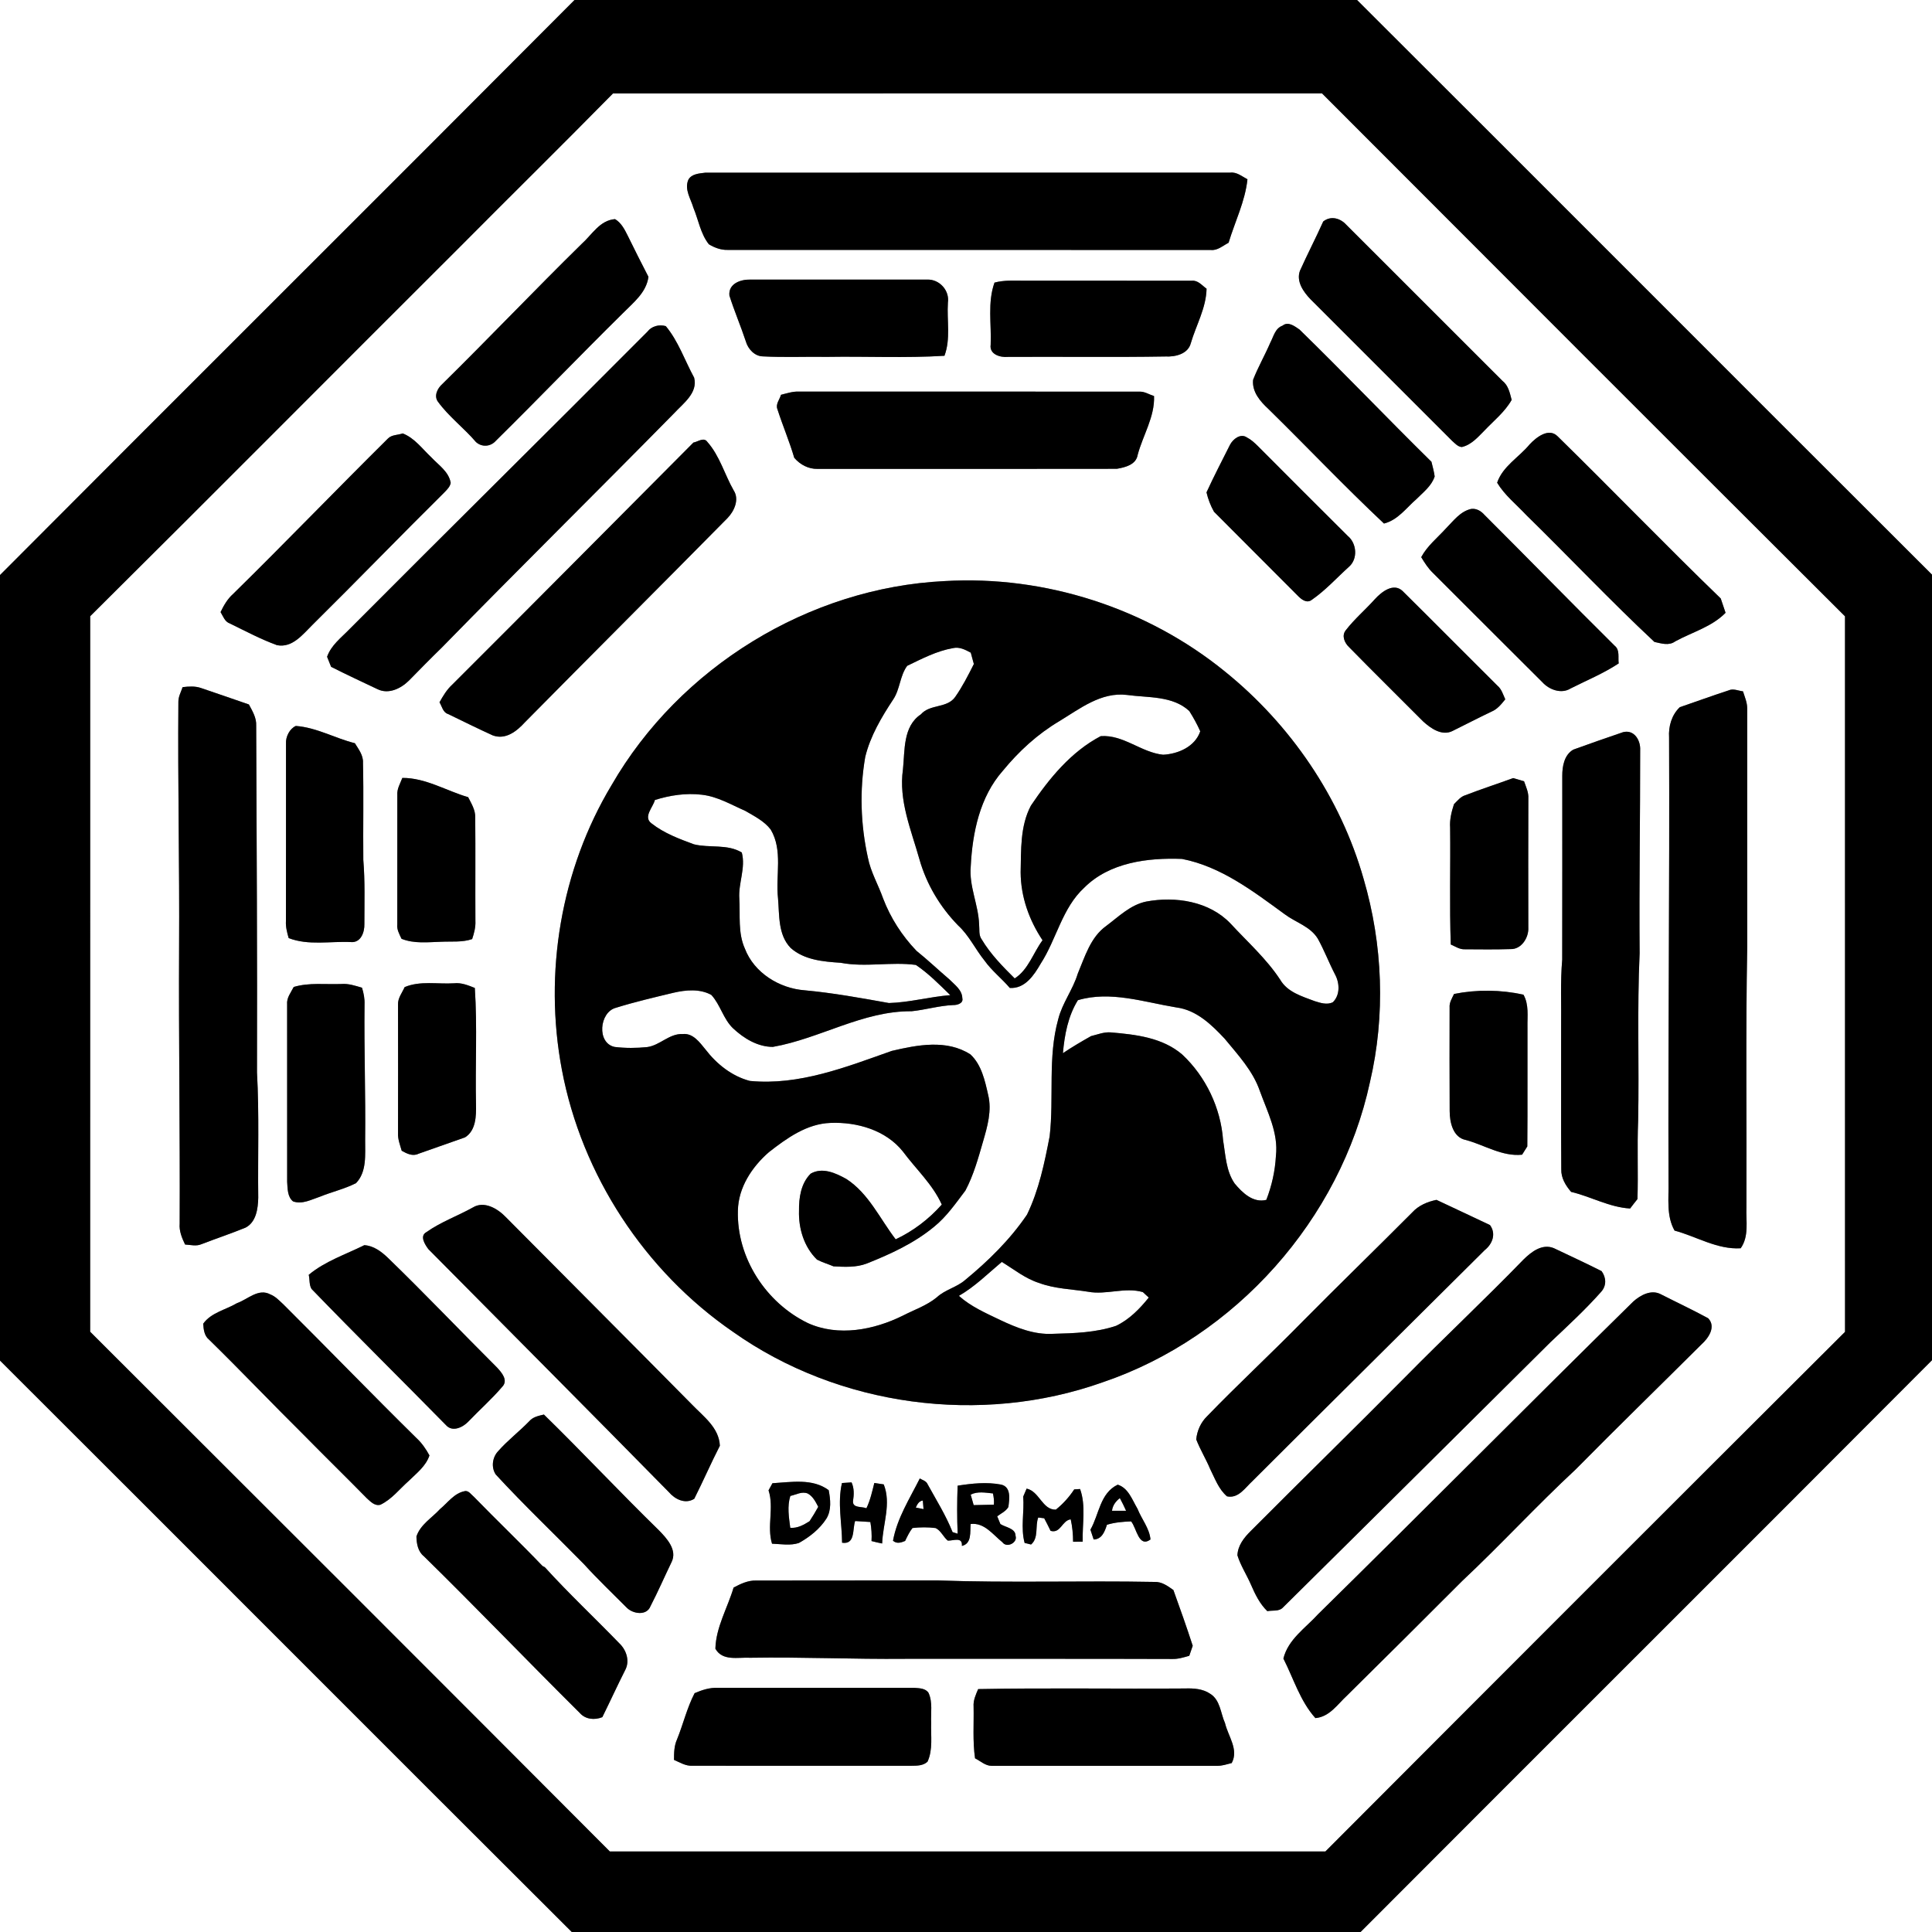
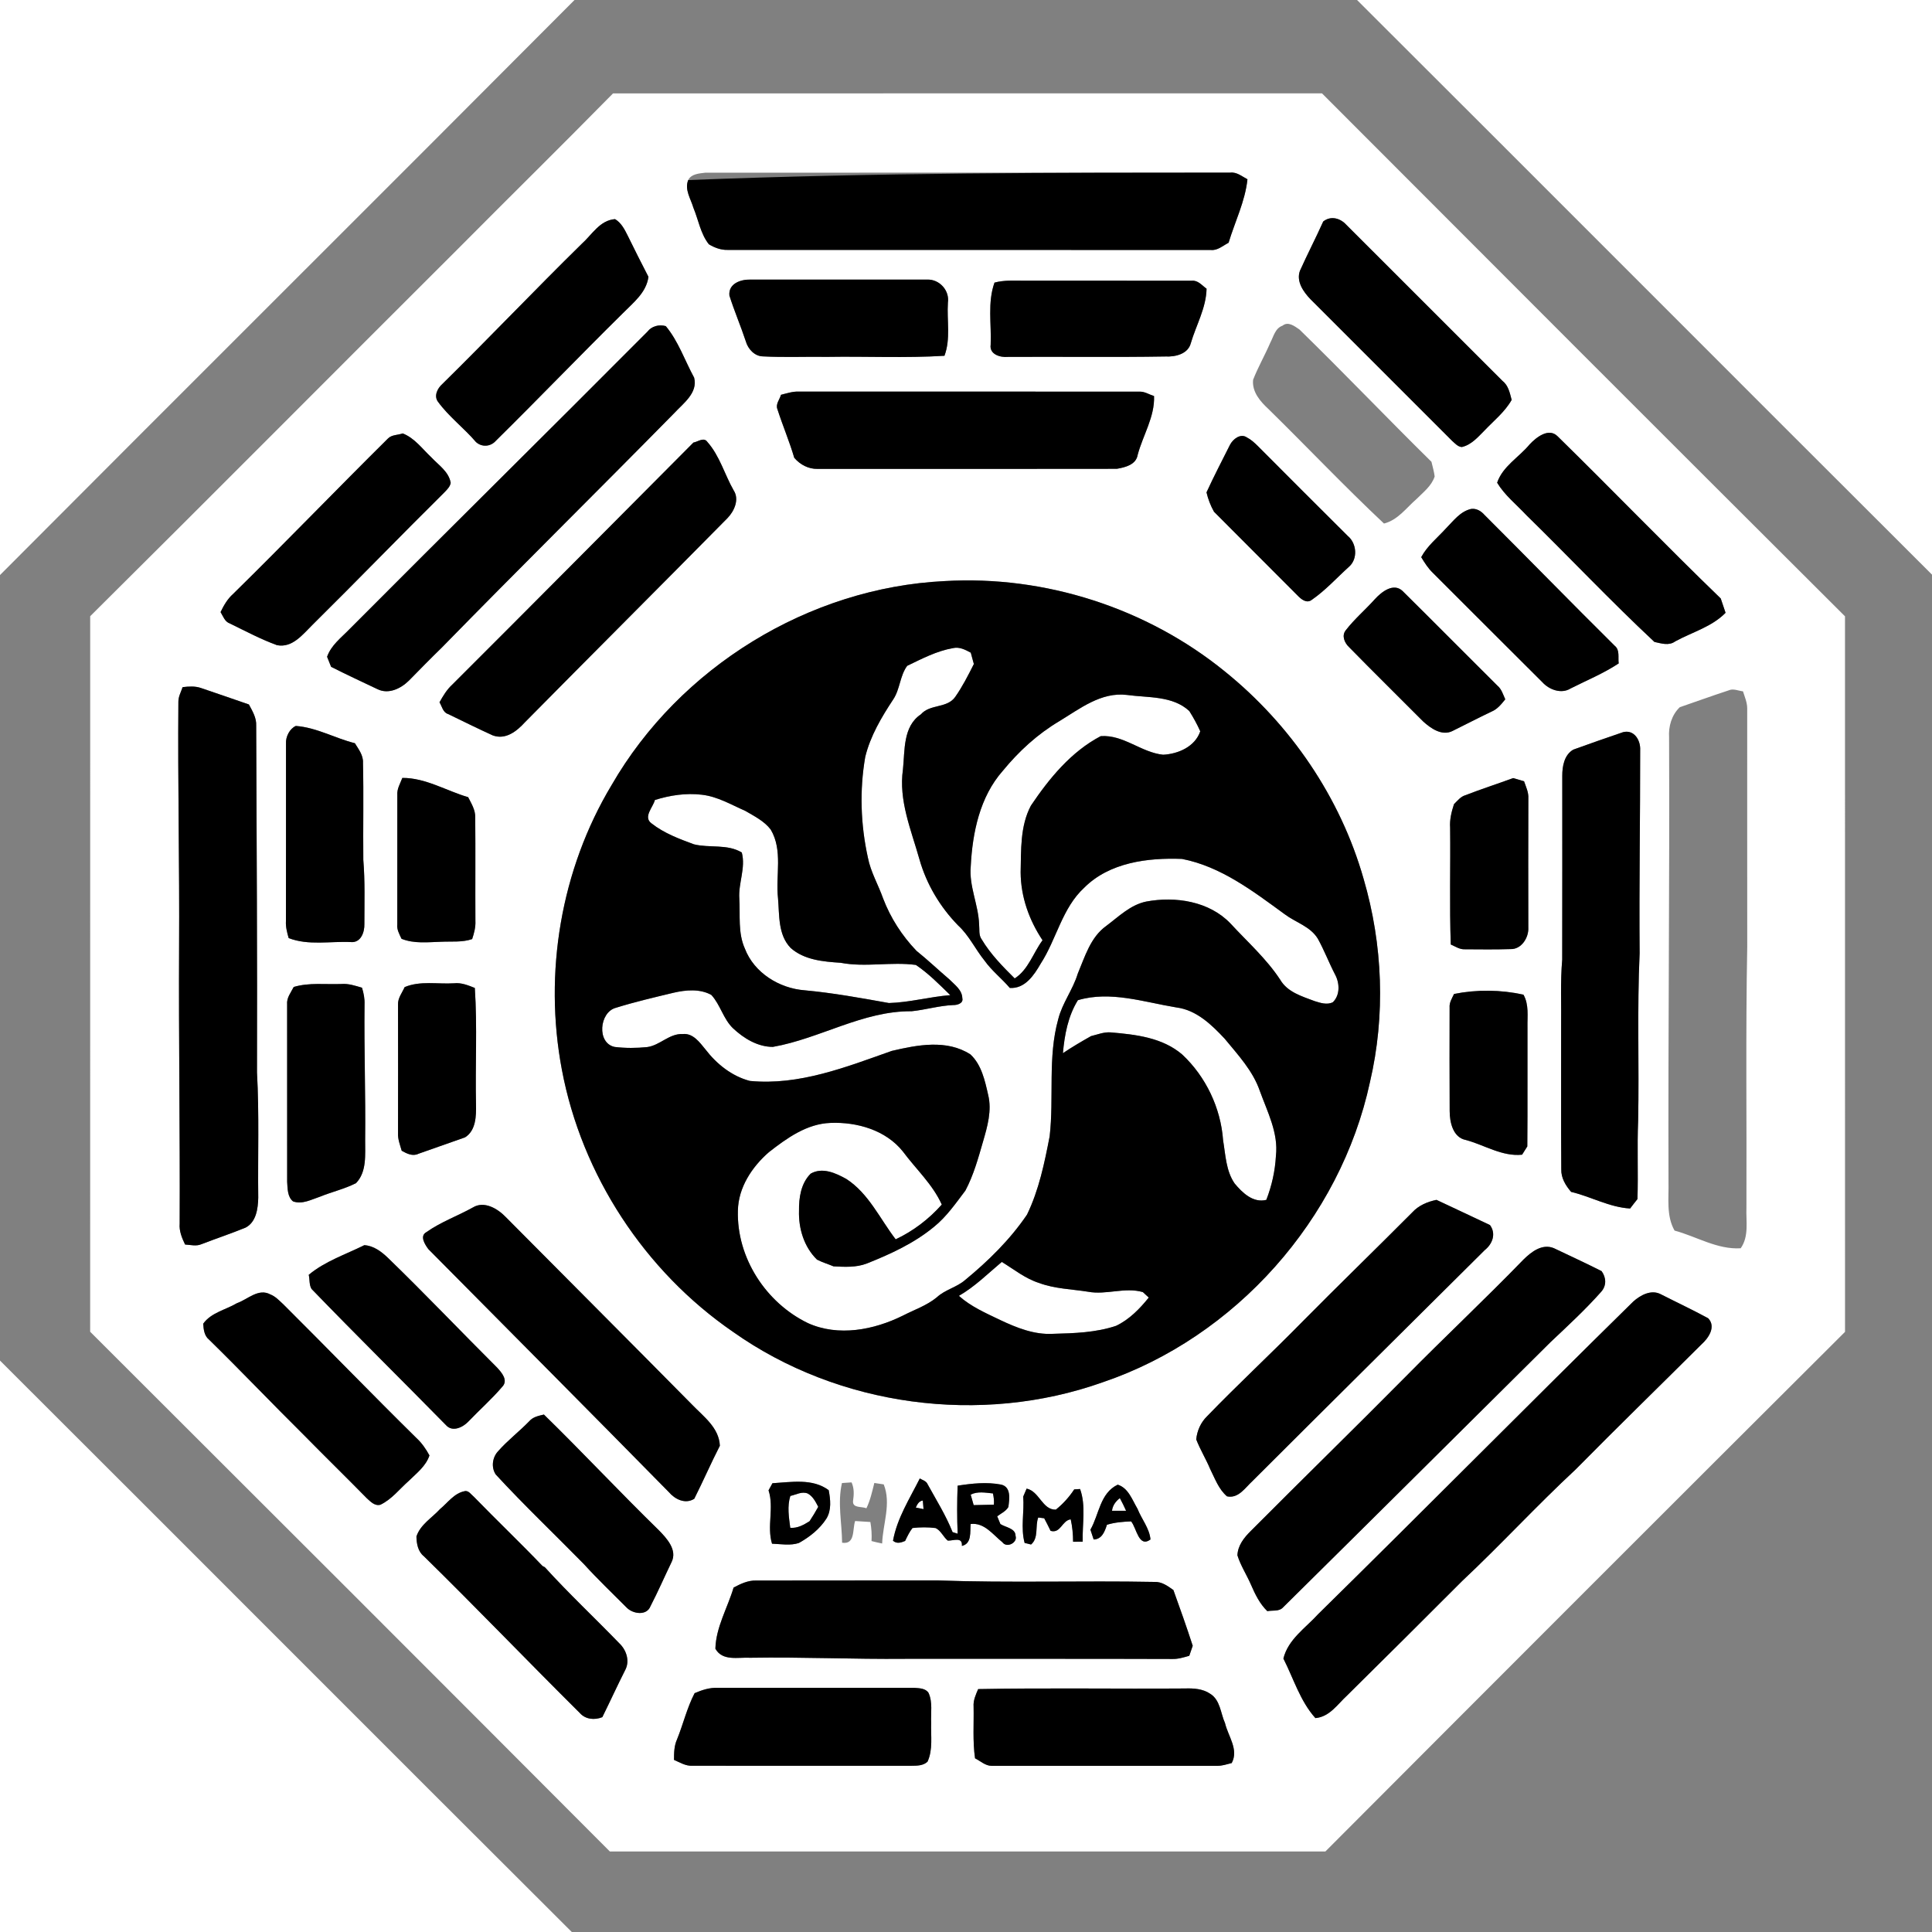
<svg xmlns="http://www.w3.org/2000/svg" width="600pt" height="600pt" viewBox="0 0 600 600" version="1.1">
  <rect x="0" y="0" width="600" height="600" fill="#808080" stroke="none" />
  <g id="#ffffffff">
    <path fill="#ffffff" opacity="1.00" d=" M 0.00 0.00 L 178.42 0.00 C 119.05 59.63 59.38 118.97 0.00 178.59 L 0.00 0.00 Z" />
    <path fill="#ffffff" opacity="1.00" d=" M 421.44 0.00 L 600.00 0.00 L 600.00 178.46 C 540.42 119.03 481.02 59.42 421.44 0.00 Z" />
    <path fill="#ffffff" opacity="1.00" d=" M 190.38 29.01 C 263.77 28.98 337.16 29.01 410.56 29.00 C 464.65 83.19 518.76 137.35 572.98 191.40 C 572.99 265.48 572.98 339.55 572.99 413.62 C 519.11 467.32 465.33 521.13 411.61 574.99 C 337.54 575.01 263.46 575.01 189.39 574.99 C 135.67 521.10 81.86 467.32 28.00 413.58 C 28.00 339.51 27.99 265.44 28.01 191.37 C 66.38 153.29 104.47 114.93 142.75 76.76 C 158.59 60.81 174.62 45.04 190.38 29.01 M 213.73 55.92 C 212.53 58.90 214.53 61.74 215.34 64.52 C 216.92 68.31 217.55 72.58 220.14 75.86 C 221.91 76.93 223.92 77.68 226.01 77.61 C 276.00 77.63 326.00 77.60 376.00 77.63 C 378.13 77.87 379.78 76.29 381.55 75.39 C 383.52 68.83 386.69 62.54 387.41 55.67 C 385.70 54.80 384.11 53.37 382.07 53.61 C 327.70 53.63 273.34 53.59 218.98 53.64 C 217.13 53.87 214.64 54.01 213.73 55.92 M 410.94 68.78 C 408.63 73.93 406.02 78.94 403.71 84.09 C 402.49 87.41 404.80 90.66 407.01 92.96 C 421.67 107.62 436.34 122.27 450.99 136.94 C 451.88 137.69 452.71 138.73 453.97 138.83 C 456.89 138.18 458.91 135.82 460.93 133.79 C 463.87 130.68 467.32 127.97 469.46 124.19 C 468.88 122.03 468.45 119.70 466.57 118.25 C 450.42 102.12 434.30 85.96 418.14 69.84 C 416.24 67.74 413.30 66.92 410.94 68.78 M 180.65 75.74 C 166.03 90.09 151.92 104.94 137.32 119.31 C 135.86 120.60 134.70 122.94 135.99 124.73 C 139.38 129.40 144.09 132.91 147.82 137.28 C 149.66 138.95 152.39 138.74 154.01 136.87 C 167.27 123.79 180.17 110.35 193.43 97.28 C 196.67 93.98 200.73 90.89 201.38 85.97 C 199.20 81.72 197.02 77.46 194.93 73.16 C 193.97 71.24 192.92 69.17 191.00 68.05 C 186.26 68.41 183.85 72.88 180.65 75.74 M 226.52 91.77 C 228.03 96.56 230.03 101.20 231.61 105.98 C 232.27 108.35 234.32 110.63 236.92 110.68 C 243.58 111.03 250.26 110.73 256.94 110.83 C 269.06 110.63 281.21 111.24 293.31 110.49 C 295.29 105.22 294.02 99.48 294.38 93.99 C 294.95 90.21 291.75 86.70 287.98 86.83 C 269.67 86.83 251.35 86.83 233.04 86.83 C 230.00 86.74 226.17 88.09 226.52 91.77 M 308.85 87.77 C 306.64 93.95 307.93 100.63 307.66 107.04 C 307.20 110.05 310.62 111.06 312.98 110.84 C 329.30 110.74 345.63 110.98 361.95 110.71 C 364.99 110.86 368.95 109.96 369.82 106.57 C 371.48 100.94 374.58 95.65 374.71 89.66 C 373.30 88.66 372.05 86.99 370.12 87.18 C 352.74 87.16 335.36 87.19 317.98 87.17 C 314.93 87.17 311.83 86.95 308.85 87.77 M 201.06 103.01 C 170.31 133.91 139.27 164.52 108.52 195.41 C 105.96 198.06 102.84 200.36 101.58 203.97 C 102.01 205.00 102.42 206.04 102.83 207.09 C 107.59 209.50 112.42 211.75 117.24 214.03 C 120.70 215.73 124.54 213.81 127.04 211.32 C 130.39 207.91 133.73 204.49 137.16 201.16 C 161.04 176.72 185.37 152.72 209.33 128.36 C 212.16 125.28 216.80 122.03 215.57 117.28 C 212.66 111.95 210.68 105.98 206.77 101.28 C 204.70 100.69 202.38 101.27 201.06 103.01 M 398.30 101.14 C 396.00 101.94 395.51 104.54 394.49 106.45 C 392.82 110.34 390.69 114.02 389.16 117.95 C 388.78 121.70 391.38 124.67 393.93 127.03 C 405.95 138.82 417.54 151.06 429.81 162.59 C 434.13 161.50 436.73 157.73 439.93 154.96 C 442.03 152.84 444.59 150.93 445.55 147.97 C 445.35 146.42 444.91 144.92 444.55 143.41 C 430.77 129.85 417.42 115.84 403.57 102.34 C 402.06 101.31 400.05 99.71 398.30 101.14 M 242.54 122.61 C 242.14 124.06 240.81 125.50 241.43 127.07 C 243.06 132.14 245.16 137.06 246.66 142.17 C 248.47 144.30 251.08 145.69 253.92 145.62 C 284.89 145.60 315.87 145.66 346.85 145.59 C 349.46 145.14 352.84 144.32 353.32 141.24 C 354.95 135.15 358.65 129.46 358.40 123.00 C 356.93 122.55 355.57 121.61 354.00 121.63 C 318.67 121.60 283.34 121.64 248.02 121.61 C 246.13 121.55 244.34 122.16 242.54 122.61 M 120.50 136.17 C 104.36 152.16 88.59 168.54 72.38 184.47 C 70.64 186.01 69.49 188.02 68.50 190.09 C 69.30 191.39 69.80 193.09 71.40 193.63 C 76.21 195.98 80.98 198.52 86.01 200.36 C 90.78 201.30 94.02 197.03 97.02 194.07 C 110.78 180.47 124.23 166.55 137.99 152.93 C 138.80 152.07 139.75 151.20 139.97 149.97 C 139.39 146.48 136.23 144.47 133.98 142.06 C 131.15 139.41 128.79 136.06 125.07 134.60 C 123.57 135.14 121.68 134.98 120.50 136.17 M 381.98 138.15 C 379.52 143.05 376.98 147.92 374.69 152.91 C 375.18 155.02 375.96 157.04 377.02 158.93 C 385.66 167.65 394.38 176.28 403.02 184.99 C 404.12 186.14 405.85 187.52 407.42 186.26 C 411.67 183.32 415.15 179.43 418.98 175.98 C 421.75 173.52 421.34 168.73 418.57 166.45 C 409.21 157.16 399.89 147.81 390.58 138.47 C 389.56 137.47 388.50 136.49 387.23 135.85 C 385.25 134.48 382.88 136.39 381.98 138.15 M 475.04 138.01 C 471.74 142.02 466.68 144.80 464.95 149.91 C 467.30 153.81 470.92 156.66 474.00 159.96 C 487.34 173.01 500.16 186.62 513.80 199.36 C 515.97 199.82 518.28 200.63 520.27 199.18 C 525.50 196.32 531.63 194.68 535.89 190.31 C 535.39 188.82 534.90 187.34 534.39 185.86 C 517.27 169.32 500.74 152.16 483.73 135.50 C 480.98 132.72 477.09 135.82 475.04 138.01 M 215.35 137.44 C 190.41 162.49 165.53 187.59 140.51 212.56 C 138.80 214.11 137.60 216.10 136.49 218.11 C 137.28 219.37 137.53 221.24 139.16 221.75 C 143.78 223.97 148.37 226.28 153.05 228.39 C 157.06 229.84 160.49 227.08 163.03 224.30 C 183.93 203.13 205.00 182.12 225.89 160.94 C 228.01 158.78 229.69 155.11 227.85 152.30 C 225.03 147.36 223.52 141.58 219.70 137.27 C 218.60 135.63 216.74 137.21 215.35 137.44 M 449.05 164.11 C 446.41 167.02 443.25 169.52 441.37 173.03 C 442.42 174.77 443.52 176.50 445.00 177.92 C 456.36 189.23 467.66 200.62 479.04 211.91 C 481.14 214.22 484.91 215.59 487.74 213.82 C 492.76 211.29 497.99 209.14 502.70 206.03 C 502.44 204.19 503.13 201.87 501.46 200.55 C 487.87 187.09 474.53 173.39 460.99 159.88 C 459.95 158.70 458.53 157.84 456.89 158.05 C 453.48 158.81 451.37 161.78 449.05 164.11 M 293.37 180.46 C 251.16 182.50 211.03 207.25 189.94 243.81 C 174.17 270.05 168.81 302.15 174.49 332.18 C 180.64 364.91 200.22 394.77 227.65 413.62 C 260.46 436.84 304.58 442.74 342.42 429.29 C 383.69 415.30 416.28 378.64 425.45 336.06 C 430.31 315.32 429.46 293.36 423.48 272.94 C 416.30 247.68 400.79 224.98 380.38 208.52 C 356.16 188.83 324.53 178.63 293.37 180.46 M 427.02 186.03 C 424.07 189.34 420.63 192.24 417.92 195.76 C 416.59 197.44 417.58 199.67 418.95 200.96 C 426.55 208.73 434.31 216.34 441.96 224.04 C 444.30 226.18 447.76 228.62 451.01 227.05 C 455.09 225.05 459.11 222.93 463.22 220.99 C 465.03 220.24 466.27 218.67 467.47 217.18 C 466.79 215.69 466.34 214.02 465.03 212.93 C 455.19 203.16 445.44 193.29 435.58 183.54 C 432.76 180.88 429.06 183.81 427.02 186.03 M 56.71 213.40 C 56.22 214.89 55.38 216.33 55.40 217.95 C 55.18 243.31 55.78 268.67 55.62 294.04 C 55.47 322.69 55.93 351.34 55.80 380.00 C 55.60 382.31 56.50 384.46 57.48 386.50 C 59.18 386.60 60.95 387.10 62.58 386.39 C 67.12 384.63 71.76 383.10 76.26 381.25 C 79.58 379.54 80.12 375.33 80.20 371.99 C 80.04 359.01 80.53 346.01 79.81 333.05 C 79.92 297.15 79.70 261.26 79.56 225.37 C 79.69 222.94 78.40 220.84 77.30 218.78 C 72.35 217.10 67.43 215.34 62.48 213.69 C 60.62 213.03 58.64 213.17 56.71 213.40 M 521.67 219.63 C 519.13 222.07 518.13 225.58 518.35 229.03 C 518.54 275.03 518.02 321.01 518.17 367.00 C 518.30 372.08 517.42 377.54 520.05 382.17 C 526.89 384.01 533.30 388.11 540.59 387.66 C 543.23 383.91 542.20 379.25 542.37 374.97 C 542.48 347.98 542.11 320.99 542.62 294.01 C 542.59 269.32 542.62 244.63 542.61 219.95 C 542.60 218.11 541.83 216.41 541.30 214.70 C 539.82 214.54 538.28 213.73 536.83 214.41 C 531.75 216.06 526.73 217.91 521.67 219.63 M 88.82 230.93 C 88.81 249.29 88.84 267.66 88.80 286.02 C 88.69 287.83 89.15 289.60 89.65 291.33 C 95.81 293.72 102.60 292.25 109.05 292.57 C 112.09 292.79 113.23 289.47 113.16 286.98 C 113.16 280.34 113.38 273.68 112.83 267.06 C 112.73 257.01 112.96 246.96 112.73 236.91 C 112.86 234.57 111.36 232.69 110.21 230.81 C 104.03 229.27 98.30 225.92 91.87 225.45 C 89.97 226.29 88.68 228.80 88.82 230.93 M 488.61 232.80 C 485.78 234.43 485.16 237.99 485.18 241.00 C 485.16 260.01 485.22 279.02 485.16 298.02 C 484.55 305.00 484.92 312.00 484.82 318.99 C 484.86 333.69 484.75 348.40 484.87 363.10 C 484.78 365.83 486.21 368.15 487.92 370.15 C 494.10 371.62 499.82 374.94 506.25 375.31 C 507.00 374.32 507.75 373.34 508.53 372.38 C 508.79 364.27 508.40 356.16 508.74 348.06 C 509.09 330.73 508.40 313.37 509.20 296.06 C 509.02 275.04 509.39 254.02 509.37 233.00 C 509.54 229.96 507.57 226.53 504.10 227.37 C 498.92 229.13 493.75 230.94 488.61 232.80 M 123.39 246.92 C 123.39 260.31 123.40 273.70 123.38 287.09 C 123.20 288.71 124.04 290.13 124.70 291.55 C 128.63 293.13 132.90 292.59 137.01 292.47 C 140.22 292.31 143.52 292.71 146.63 291.64 C 147.24 289.81 147.75 287.91 147.64 285.96 C 147.58 275.28 147.69 264.59 147.59 253.91 C 147.67 251.57 146.40 249.57 145.39 247.57 C 138.58 245.59 132.17 241.54 124.95 241.59 C 124.30 243.32 123.24 245.00 123.39 246.92 M 455.10 246.96 C 453.59 247.40 452.63 248.69 451.55 249.74 C 450.78 252.10 450.17 254.54 450.35 257.05 C 450.49 269.14 450.13 281.24 450.55 293.32 C 451.96 293.93 453.34 294.91 454.96 294.81 C 459.67 294.84 464.38 294.90 469.09 294.75 C 472.51 294.88 474.81 291.14 474.63 288.05 C 474.61 274.68 474.59 261.31 474.64 247.94 C 474.75 246.07 473.90 244.35 473.31 242.63 C 472.17 242.31 471.05 241.98 469.93 241.64 C 465.00 243.45 459.99 245.06 455.10 246.96 M 125.67 306.55 C 124.89 308.32 123.51 309.97 123.61 312.00 C 123.63 325.31 123.64 338.62 123.61 351.93 C 123.52 353.81 124.25 355.58 124.75 357.37 C 126.31 358.25 128.16 359.20 129.96 358.31 C 134.78 356.62 139.61 354.93 144.42 353.22 C 147.82 351.10 147.90 346.58 147.83 343.01 C 147.56 330.95 148.26 318.85 147.46 306.82 C 145.39 306.00 143.27 305.11 140.99 305.37 C 135.89 305.69 130.53 304.52 125.67 306.55 M 91.22 306.51 C 90.35 308.23 88.97 309.87 89.17 311.92 C 89.19 330.30 89.17 348.67 89.18 367.05 C 89.33 369.11 89.24 371.65 91.00 373.10 C 93.89 374.12 96.69 372.52 99.38 371.64 C 103.07 370.14 107.01 369.24 110.56 367.44 C 113.98 363.90 113.36 358.54 113.40 354.02 C 113.56 339.99 113.05 325.97 113.21 311.94 C 113.29 310.17 112.94 308.42 112.42 306.74 C 110.32 306.13 108.20 305.40 105.98 305.59 C 101.06 305.78 96.01 305.08 91.22 306.51 M 451.57 308.68 C 450.94 310.03 450.05 311.36 450.19 312.93 C 450.18 323.64 450.14 334.34 450.21 345.05 C 450.21 348.53 451.24 353.29 455.27 354.04 C 461.06 355.61 466.51 359.24 472.70 358.60 C 473.23 357.73 473.77 356.88 474.32 356.03 C 474.43 343.69 474.33 331.35 474.37 319.01 C 474.30 315.60 474.88 312.00 473.12 308.90 C 466.09 307.35 458.62 307.27 451.57 308.68 M 438.56 376.55 C 427.24 387.93 415.71 399.09 404.42 410.51 C 394.70 420.42 384.52 429.85 374.87 439.83 C 372.92 441.72 371.76 444.33 371.50 447.02 C 372.71 450.17 374.51 453.06 375.81 456.18 C 377.29 459.14 378.46 462.48 381.05 464.70 C 384.59 465.47 386.67 462.06 388.91 460.01 C 412.94 436.02 437.05 412.13 461.13 388.20 C 463.53 386.29 464.69 383.11 462.72 380.45 C 457.17 377.87 451.67 375.19 446.11 372.63 C 443.28 373.22 440.54 374.36 438.56 376.55 M 146.84 375.00 C 142.10 377.64 136.90 379.48 132.46 382.63 C 130.21 383.81 131.98 386.52 133.04 387.94 C 157.94 413.08 182.91 438.14 207.71 463.38 C 209.62 465.63 212.84 467.22 215.61 465.46 C 218.35 460.02 220.78 454.42 223.56 448.99 C 223.31 443.35 218.46 439.91 214.90 436.20 C 195.68 416.73 176.33 397.39 157.07 377.97 C 154.57 375.36 150.35 372.83 146.84 375.00 M 95.88 395.91 C 96.23 397.33 95.97 399.00 96.75 400.29 C 110.52 414.54 124.64 428.46 138.52 442.60 C 140.53 444.85 143.76 443.27 145.47 441.46 C 148.92 437.85 152.69 434.53 155.93 430.73 C 157.95 428.70 155.80 426.26 154.35 424.69 C 143.01 413.39 131.98 401.78 120.48 390.64 C 118.45 388.71 116.05 386.87 113.14 386.70 C 107.32 389.60 100.92 391.69 95.88 395.91 M 473.17 391.13 C 461.19 403.49 448.63 415.26 436.55 427.52 C 420.62 443.61 404.40 459.42 388.43 475.47 C 386.35 477.52 384.41 479.97 384.29 483.02 C 385.29 486.23 387.18 489.08 388.51 492.16 C 389.79 495.12 391.23 498.08 393.58 500.36 C 395.21 500.03 397.25 500.56 398.50 499.15 C 426.23 471.75 453.87 444.25 481.54 416.80 C 486.90 411.74 492.35 406.72 497.24 401.20 C 498.97 399.27 498.85 396.79 497.39 394.76 C 492.49 392.27 487.49 389.99 482.54 387.62 C 478.93 386.16 475.60 388.75 473.17 391.13 M 73.59 404.71 C 70.10 406.79 65.57 407.62 63.11 411.09 C 63.22 412.87 63.44 414.87 64.95 416.06 C 74.89 425.79 84.47 435.87 94.35 445.65 C 100.83 452.25 107.46 458.71 113.93 465.31 C 115.09 466.35 116.39 467.78 118.14 467.31 C 121.68 465.62 124.09 462.41 126.98 459.87 C 129.39 457.50 132.26 455.33 133.37 452.00 C 132.29 450.00 130.99 448.12 129.31 446.58 C 115.40 432.88 101.84 418.84 87.99 405.07 C 86.75 403.94 85.57 402.62 83.97 402.00 C 80.25 399.98 76.96 403.53 73.59 404.71 M 507.22 404.21 C 474.44 436.41 442.13 469.09 409.36 501.29 C 405.45 505.60 400.04 509.10 398.57 515.08 C 401.73 521.30 403.78 528.31 408.51 533.57 C 412.96 533.18 415.42 529.22 418.43 526.47 C 430.36 514.70 442.22 502.87 454.06 491.02 C 466.08 479.74 477.25 467.57 489.33 456.35 C 502.23 443.27 515.40 430.47 528.41 417.51 C 530.58 415.57 533.01 412.05 530.49 409.40 C 525.68 406.78 520.70 404.45 515.81 401.96 C 512.84 400.37 509.47 402.19 507.22 404.21 M 164.40 441.34 C 161.27 444.57 157.67 447.31 154.70 450.68 C 152.89 452.59 152.48 455.75 153.98 457.94 C 162.79 467.50 172.22 476.45 181.31 485.72 C 185.57 490.40 190.15 494.78 194.62 499.26 C 196.54 501.23 200.83 501.88 202.01 498.83 C 204.35 494.32 206.37 489.65 208.58 485.08 C 210.40 481.33 207.06 477.73 204.60 475.22 C 192.51 463.44 181.00 451.09 168.92 439.30 C 167.31 439.69 165.55 440.01 164.40 441.34 M 285.65 459.15 C 282.51 465.43 278.61 471.45 277.33 478.49 C 278.50 479.51 279.81 479.09 281.09 478.56 C 281.77 477.17 282.42 475.75 283.38 474.54 C 285.76 474.26 288.19 474.25 290.56 474.55 C 292.23 475.35 292.94 477.30 294.34 478.45 C 295.95 478.55 298.99 477.11 298.72 480.10 C 301.89 479.37 301.20 475.71 301.44 473.30 C 305.70 472.76 308.35 476.60 311.30 478.95 C 312.63 480.86 316.10 479.11 315.39 476.97 C 315.40 474.61 312.27 474.35 310.68 473.31 C 310.44 472.71 309.94 471.50 309.69 470.90 C 310.89 470.00 312.37 469.35 313.16 468.02 C 313.48 465.55 314.09 461.78 310.89 461.05 C 306.43 460.20 301.85 460.70 297.40 461.39 C 297.21 466.36 297.20 471.34 297.41 476.31 C 297.02 476.18 296.22 475.94 295.83 475.81 C 293.76 470.61 290.77 465.84 288.08 460.95 C 287.66 459.92 286.50 459.67 285.65 459.15 M 239.89 460.63 C 239.59 461.18 238.98 462.29 238.68 462.84 C 240.46 468.26 238.10 473.96 239.76 479.41 C 242.51 479.51 245.42 480.07 248.09 479.19 C 251.43 477.33 254.56 474.87 256.65 471.62 C 258.27 468.97 257.91 465.70 257.36 462.79 C 252.36 459.05 245.69 460.29 239.89 460.63 M 261.48 460.57 C 260.05 466.69 261.47 472.93 261.52 479.11 C 265.69 479.73 264.68 474.94 265.57 472.37 C 267.14 472.46 268.72 472.57 270.30 472.67 C 270.64 474.62 270.78 476.60 270.66 478.59 C 271.75 478.87 272.85 479.13 273.96 479.35 C 274.17 473.23 276.84 467.00 274.45 460.99 C 273.47 460.84 272.49 460.69 271.53 460.55 C 270.86 463.21 270.28 465.92 269.07 468.41 C 267.66 467.78 264.69 468.45 264.92 466.14 C 265.22 464.17 265.30 462.21 264.46 460.37 C 263.46 460.43 262.47 460.49 261.48 460.57 M 338.64 475.06 C 338.89 475.82 339.40 477.35 339.65 478.11 C 342.23 478.01 343.09 475.63 343.77 473.53 C 346.20 472.78 348.74 472.58 351.28 472.48 C 352.99 474.52 353.61 480.79 357.29 478.10 C 357.00 474.66 354.52 471.76 353.27 468.58 C 351.64 465.85 350.45 462.12 347.12 461.08 C 341.60 463.70 341.36 470.32 338.64 475.06 M 333.61 462.54 C 332.06 464.91 330.12 467.05 327.91 468.83 C 323.70 468.97 322.81 463.15 318.83 462.30 C 318.56 462.92 318.04 464.16 317.77 464.78 C 318.14 469.56 316.93 474.48 318.21 479.18 C 318.71 479.30 319.71 479.54 320.21 479.66 C 322.64 477.58 321.41 473.99 322.43 471.28 C 322.89 471.33 323.82 471.45 324.29 471.51 C 324.97 472.80 325.63 474.09 326.27 475.42 C 329.43 476.32 329.76 472.22 332.52 471.84 C 333.03 474.12 333.25 476.46 333.26 478.80 C 334.01 478.80 335.50 478.78 336.24 478.78 C 336.08 473.35 337.30 467.62 335.43 462.43 C 334.98 462.46 334.07 462.51 333.61 462.54 M 144.28 463.10 C 141.04 463.74 139.04 466.69 136.62 468.69 C 134.12 471.42 130.54 473.47 129.33 477.16 C 129.36 479.38 129.80 481.86 131.65 483.32 C 147.99 499.34 163.82 515.86 180.06 531.98 C 181.83 534.00 184.67 534.24 187.06 533.28 C 189.50 528.35 191.78 523.34 194.27 518.43 C 195.59 515.71 194.50 512.43 192.41 510.42 C 184.72 502.47 176.63 494.89 169.19 486.70 C 169.02 486.61 168.66 486.43 168.49 486.34 C 161.52 479.05 154.20 472.09 147.18 464.85 C 146.33 464.18 145.53 462.79 144.28 463.10 M 227.82 493.04 C 225.95 499.36 222.34 505.32 222.17 512.02 C 224.39 515.98 229.27 514.62 232.99 514.83 C 249.03 514.56 265.03 515.32 281.06 515.16 C 308.70 515.19 336.34 515.11 363.98 515.21 C 365.82 515.28 367.59 514.72 369.34 514.22 C 369.68 513.17 370.04 512.14 370.41 511.11 C 368.53 505.30 366.48 499.54 364.41 493.80 C 362.64 492.55 360.81 491.18 358.53 491.28 C 336.04 490.85 313.52 491.62 291.04 490.81 C 272.33 490.86 253.62 490.79 234.92 490.85 C 232.35 490.75 230.02 491.86 227.82 493.04 M 215.72 525.83 C 213.35 530.38 212.18 535.44 210.26 540.18 C 209.35 542.18 209.32 544.38 209.32 546.55 C 211.15 547.34 212.95 548.49 215.04 548.37 C 237.70 548.41 260.36 548.38 283.03 548.38 C 284.74 548.36 286.75 548.38 288.06 547.09 C 289.78 543.30 289.04 539.06 289.18 535.05 C 289.03 531.95 289.70 528.66 288.37 525.75 C 287.45 524.31 285.55 524.30 284.04 524.18 C 263.67 524.18 243.29 524.18 222.92 524.18 C 220.40 524.05 218.00 524.85 215.72 525.83 M 303.78 524.56 C 303.04 526.29 302.21 528.07 302.36 530.01 C 302.47 535.36 302.04 540.74 302.81 546.06 C 304.48 546.90 306.01 548.40 307.99 548.40 C 331.33 548.38 354.67 548.38 378.01 548.40 C 379.55 548.41 381.03 547.91 382.52 547.53 C 384.77 543.34 381.40 539.21 380.44 535.13 C 379.04 532.03 378.99 527.95 375.81 526.00 C 373.54 524.46 370.68 524.28 368.03 524.37 C 346.61 524.53 325.19 524.15 303.78 524.56 Z" />
    <path fill="#ffffff" opacity="1.00" d=" M 281.73 206.78 C 286.30 204.59 290.91 202.15 295.95 201.28 C 297.96 200.81 299.77 201.78 301.48 202.69 C 301.79 203.87 302.11 205.04 302.44 206.22 C 300.67 209.73 298.88 213.27 296.61 216.49 C 294.08 220.02 288.80 218.61 286.00 221.84 C 280.38 225.57 281.04 233.05 280.42 238.94 C 279.03 248.60 282.98 257.77 285.54 266.87 C 287.73 274.60 291.93 281.64 297.54 287.39 C 300.95 290.51 302.88 294.78 305.76 298.33 C 308.00 301.48 311.10 303.87 313.60 306.81 C 318.29 307.13 321.12 302.87 323.18 299.30 C 328.13 291.67 329.83 282.01 336.73 275.67 C 344.58 267.82 356.46 266.34 367.05 266.74 C 379.16 269.07 389.25 276.84 399.00 283.94 C 402.40 286.49 406.98 287.72 409.28 291.55 C 411.26 295.13 412.71 298.97 414.60 302.61 C 416.05 305.26 416.24 309.00 413.94 311.24 C 412.16 312.18 410.00 311.45 408.22 310.89 C 404.30 309.40 399.84 308.13 397.58 304.26 C 393.29 297.72 387.42 292.53 382.16 286.82 C 375.55 279.88 365.04 278.29 355.96 279.99 C 351.06 281.00 347.42 284.67 343.55 287.56 C 338.65 291.06 336.93 297.12 334.70 302.40 C 333.21 307.34 329.89 311.51 328.64 316.53 C 325.34 328.37 327.37 340.82 325.98 352.89 C 324.38 361.17 322.65 369.58 318.95 377.21 C 313.70 384.96 306.93 391.60 299.72 397.53 C 297.09 399.81 293.49 400.51 290.94 402.89 C 287.82 405.46 283.93 406.75 280.39 408.58 C 271.40 413.03 260.38 415.18 250.92 410.91 C 237.86 404.60 228.75 390.60 229.16 375.97 C 229.29 368.80 233.52 362.41 238.77 357.83 C 244.36 353.47 250.54 348.99 257.91 348.73 C 266.12 348.39 275.11 350.96 280.40 357.61 C 284.46 363.08 289.63 367.78 292.48 374.09 C 288.49 378.59 283.61 382.32 278.16 384.88 C 273.26 378.51 269.80 370.65 262.86 366.15 C 259.55 364.31 255.40 362.39 251.76 364.49 C 248.75 367.47 248.08 371.95 248.14 376.01 C 247.97 381.53 249.70 387.26 253.73 391.19 C 255.37 392.04 257.16 392.56 258.87 393.28 C 262.34 393.45 265.92 393.67 269.23 392.38 C 276.57 389.46 283.88 386.10 290.03 381.03 C 293.94 377.88 296.82 373.70 299.82 369.73 C 302.35 364.96 303.80 359.69 305.29 354.52 C 306.65 349.85 308.08 344.88 306.88 340.02 C 305.88 335.60 304.82 330.66 301.38 327.46 C 294.05 322.72 284.90 324.50 276.94 326.37 C 262.80 331.37 248.18 337.18 232.87 335.69 C 227.27 334.22 222.55 330.43 219.07 325.89 C 217.28 323.71 215.24 320.81 212.04 321.13 C 207.86 320.92 204.98 324.64 200.99 325.18 C 197.65 325.52 194.25 325.54 190.91 325.14 C 185.26 323.99 186.10 314.35 191.26 312.98 C 197.14 311.15 203.16 309.75 209.15 308.31 C 212.98 307.42 217.34 307.01 220.91 308.98 C 223.72 312.03 224.60 316.40 227.61 319.31 C 230.96 322.47 235.29 325.12 240.02 325.12 C 254.67 322.55 267.96 313.91 283.12 314.05 C 287.46 313.60 291.67 312.31 296.04 312.13 C 297.22 312.17 299.26 311.61 298.86 310.01 C 298.79 307.40 296.47 305.82 294.82 304.14 C 291.39 301.22 288.13 298.11 284.62 295.29 C 280.14 290.61 276.57 285.09 274.26 279.03 C 272.76 274.77 270.40 270.81 269.53 266.34 C 267.27 256.10 266.91 245.39 268.71 235.05 C 270.30 228.55 273.77 222.71 277.42 217.18 C 279.53 214.00 279.45 209.90 281.73 206.78 Z" />
    <path fill="#ffffff" opacity="1.00" d=" M 328.96 223.98 C 335.38 220.08 341.97 214.85 349.98 215.82 C 356.51 216.73 364.15 216.00 369.34 220.81 C 370.62 222.82 371.77 224.92 372.75 227.11 C 371.13 231.89 365.90 234.15 361.21 234.39 C 354.38 233.68 348.89 228.10 341.83 228.62 C 332.64 233.45 325.86 241.72 320.16 250.19 C 316.79 256.52 317.13 263.98 316.97 270.93 C 317.02 278.52 319.59 285.73 323.77 292.00 C 320.87 295.91 319.37 301.16 315.12 303.86 C 311.38 300.14 307.63 296.34 304.91 291.79 C 303.87 290.42 304.24 288.63 304.07 287.04 C 303.85 280.96 300.91 275.22 301.47 269.08 C 302.00 258.58 304.29 247.45 311.45 239.36 C 316.40 233.32 322.22 227.98 328.96 223.98 Z" />
    <path fill="#ffffff" opacity="1.00" d=" M 203.39 248.44 C 208.08 246.97 213.06 246.22 217.98 246.81 C 222.83 247.36 227.08 249.91 231.47 251.83 C 234.26 253.47 237.35 254.99 239.35 257.62 C 243.21 264.12 240.82 271.89 241.62 278.99 C 242.08 284.24 241.58 290.29 245.54 294.39 C 249.76 298.14 255.67 298.65 261.06 299.00 C 268.80 300.48 276.71 298.62 284.44 299.67 C 288.38 302.33 291.72 305.75 295.12 309.05 C 288.73 309.55 282.48 311.32 276.06 311.50 C 267.40 309.95 258.72 308.36 249.94 307.55 C 242.06 306.97 234.20 302.14 231.32 294.58 C 229.13 289.71 229.91 284.25 229.60 279.07 C 229.27 274.24 231.64 269.54 230.37 264.75 C 225.87 262.04 220.38 263.42 215.51 262.21 C 210.92 260.52 206.23 258.77 202.36 255.73 C 199.62 253.74 202.79 250.76 203.39 248.44 Z" />
    <path fill="#ffffff" opacity="1.00" d=" M 334.75 310.62 C 344.82 307.61 355.31 311.23 365.34 312.87 C 371.54 313.65 376.25 318.21 380.32 322.56 C 384.47 327.61 389.09 332.52 391.26 338.82 C 393.60 345.30 397.06 351.86 396.25 358.96 C 396.00 363.65 394.96 368.26 393.27 372.63 C 389.17 373.67 385.81 370.41 383.42 367.53 C 380.73 363.62 380.60 358.64 379.84 354.11 C 379.12 344.09 374.49 334.37 367.17 327.51 C 361.03 322.22 352.73 321.28 344.98 320.62 C 342.86 320.44 340.86 321.28 338.84 321.77 C 335.87 323.44 332.93 325.17 330.10 327.07 C 330.60 321.37 331.69 315.55 334.75 310.62 Z" />
    <path fill="#ffffff" opacity="1.00" d=" M 297.79 402.44 C 302.73 399.60 306.79 395.54 311.12 391.90 C 314.91 394.22 318.44 397.10 322.73 398.45 C 327.60 400.26 332.84 400.35 337.91 401.16 C 343.55 402.22 349.32 399.66 354.92 401.27 C 355.38 401.69 356.30 402.54 356.76 402.97 C 353.95 406.46 350.70 409.81 346.60 411.75 C 340.31 413.86 333.59 414.06 327.02 414.23 C 321.24 414.56 315.76 412.37 310.64 409.95 C 306.17 407.80 301.52 405.79 297.79 402.44 Z" />
    <path fill="#ffffff" opacity="1.00" d=" M 0.00 422.54 C 59.24 481.64 118.31 540.92 177.57 600.00 L 0.00 600.00 L 0.00 422.54 Z" />
-     <path fill="#ffffff" opacity="1.00" d=" M 422.54 600.00 C 481.64 540.75 540.93 481.69 600.00 422.42 L 600.00 600.00 L 422.54 600.00 Z" />
    <path fill="#ffffff" opacity="1.00" d=" M 301.45 464.16 C 303.63 463.08 306.05 463.57 308.37 463.80 C 308.62 464.94 308.77 466.11 308.66 467.29 C 306.56 467.33 304.47 467.37 302.38 467.43 C 302.06 466.34 301.75 465.24 301.45 464.16 Z" />
    <path fill="#ffffff" opacity="1.00" d=" M 245.44 464.58 C 247.21 464.21 249.08 463.04 250.91 463.85 C 252.48 464.75 253.31 466.41 254.11 467.96 C 253.28 469.49 252.37 470.97 251.41 472.43 C 249.58 473.57 247.67 474.67 245.42 474.47 C 245.00 471.18 244.43 467.82 245.44 464.58 Z" />
    <path fill="#ffffff" opacity="1.00" d=" M 345.34 469.18 C 345.54 467.52 346.50 466.24 347.78 465.25 C 348.49 466.52 349.11 467.85 349.72 469.19 C 348.25 469.18 346.79 469.19 345.34 469.18 Z" />
    <path fill="#ffffff" opacity="1.00" d=" M 284.41 468.19 C 284.86 467.18 285.37 466.17 286.59 466.00 C 286.64 466.67 286.76 468.00 286.81 468.67 C 286.21 468.55 285.01 468.31 284.41 468.19 Z" />
  </g>
  <g id="#000000ff">
-     <path fill="#000000" opacity="1.00" d=" M 178.42 0.00 L 421.44 0.00 C 481.02 59.42 540.42 119.03 600.00 178.46 L 600.00 422.42 C 540.93 481.69 481.64 540.75 422.54 600.00 L 177.57 600.00 C 118.31 540.92 59.24 481.64 0.00 422.54 L 0.00 178.59 C 59.38 118.97 119.05 59.63 178.42 0.00 M 190.38 29.01 C 174.62 45.04 158.59 60.81 142.75 76.76 C 104.47 114.93 66.38 153.29 28.01 191.37 C 27.99 265.44 28.00 339.51 28.00 413.58 C 81.86 467.32 135.67 521.10 189.39 574.99 C 263.46 575.01 337.54 575.01 411.61 574.99 C 465.33 521.13 519.11 467.32 572.99 413.62 C 572.98 339.55 572.99 265.48 572.98 191.40 C 518.76 137.35 464.65 83.19 410.56 29.00 C 337.16 29.01 263.77 28.98 190.38 29.01 Z" />
-     <path fill="#000000" opacity="1.00" d=" M 213.73 55.92 C 214.64 54.01 217.13 53.87 218.98 53.64 C 273.34 53.59 327.70 53.63 382.07 53.61 C 384.11 53.37 385.70 54.80 387.41 55.67 C 386.69 62.54 383.52 68.83 381.55 75.39 C 379.78 76.29 378.13 77.87 376.00 77.63 C 326.00 77.60 276.00 77.63 226.01 77.61 C 223.92 77.68 221.91 76.93 220.14 75.86 C 217.55 72.58 216.92 68.31 215.34 64.52 C 214.53 61.74 212.53 58.90 213.73 55.92 Z" />
+     <path fill="#000000" opacity="1.00" d=" M 213.73 55.92 C 273.34 53.59 327.70 53.63 382.07 53.61 C 384.11 53.37 385.70 54.80 387.41 55.67 C 386.69 62.54 383.52 68.83 381.55 75.39 C 379.78 76.29 378.13 77.87 376.00 77.63 C 326.00 77.60 276.00 77.63 226.01 77.61 C 223.92 77.68 221.91 76.93 220.14 75.86 C 217.55 72.58 216.92 68.31 215.34 64.52 C 214.53 61.74 212.53 58.90 213.73 55.92 Z" />
    <path fill="#000000" opacity="1.00" d=" M 410.94 68.78 C 413.30 66.92 416.24 67.74 418.14 69.84 C 434.30 85.96 450.42 102.12 466.57 118.25 C 468.45 119.70 468.88 122.03 469.46 124.19 C 467.32 127.97 463.87 130.68 460.93 133.79 C 458.91 135.82 456.89 138.18 453.97 138.83 C 452.71 138.73 451.88 137.69 450.99 136.94 C 436.34 122.27 421.67 107.62 407.01 92.96 C 404.80 90.66 402.49 87.41 403.71 84.09 C 406.02 78.94 408.63 73.93 410.94 68.78 Z" />
    <path fill="#000000" opacity="1.00" d=" M 180.65 75.74 C 183.85 72.88 186.26 68.41 191.00 68.05 C 192.92 69.17 193.97 71.24 194.93 73.16 C 197.02 77.46 199.20 81.72 201.38 85.97 C 200.73 90.89 196.67 93.98 193.43 97.28 C 180.17 110.35 167.27 123.79 154.01 136.87 C 152.39 138.74 149.66 138.95 147.82 137.28 C 144.09 132.91 139.38 129.40 135.99 124.73 C 134.70 122.94 135.86 120.60 137.32 119.31 C 151.92 104.94 166.03 90.09 180.65 75.74 Z" />
    <path fill="#000000" opacity="1.00" d=" M 226.52 91.77 C 226.17 88.09 230.00 86.74 233.04 86.83 C 251.35 86.83 269.67 86.83 287.98 86.83 C 291.75 86.70 294.95 90.21 294.38 93.99 C 294.02 99.48 295.29 105.22 293.31 110.49 C 281.21 111.24 269.06 110.63 256.94 110.83 C 250.26 110.73 243.58 111.03 236.92 110.68 C 234.32 110.63 232.27 108.35 231.61 105.98 C 230.03 101.20 228.03 96.56 226.52 91.77 Z" />
    <path fill="#000000" opacity="1.00" d=" M 308.85 87.77 C 311.83 86.95 314.93 87.17 317.98 87.17 C 335.36 87.19 352.74 87.16 370.12 87.18 C 372.05 86.99 373.30 88.66 374.71 89.66 C 374.58 95.65 371.48 100.94 369.82 106.57 C 368.95 109.96 364.99 110.86 361.95 110.71 C 345.63 110.98 329.30 110.74 312.98 110.84 C 310.62 111.06 307.20 110.05 307.66 107.04 C 307.93 100.63 306.64 93.95 308.85 87.77 Z" />
    <path fill="#000000" opacity="1.00" d=" M 201.06 103.01 C 202.38 101.27 204.70 100.69 206.77 101.28 C 210.68 105.98 212.66 111.95 215.57 117.28 C 216.80 122.03 212.16 125.28 209.33 128.36 C 185.37 152.72 161.04 176.72 137.16 201.16 C 133.73 204.49 130.39 207.91 127.04 211.32 C 124.54 213.81 120.70 215.73 117.24 214.03 C 112.42 211.75 107.59 209.50 102.83 207.09 C 102.42 206.04 102.01 205.00 101.58 203.97 C 102.84 200.36 105.96 198.06 108.52 195.41 C 139.27 164.52 170.31 133.91 201.06 103.01 Z" />
-     <path fill="#000000" opacity="1.00" d=" M 398.30 101.14 C 400.05 99.71 402.06 101.31 403.57 102.34 C 417.42 115.84 430.77 129.85 444.55 143.41 C 444.91 144.92 445.35 146.42 445.55 147.97 C 444.59 150.93 442.03 152.84 439.93 154.96 C 436.73 157.73 434.13 161.50 429.81 162.59 C 417.54 151.06 405.95 138.82 393.93 127.03 C 391.38 124.67 388.78 121.70 389.16 117.95 C 390.69 114.02 392.82 110.34 394.49 106.45 C 395.51 104.54 396.00 101.94 398.30 101.14 Z" />
    <path fill="#000000" opacity="1.00" d=" M 242.54 122.61 C 244.34 122.16 246.13 121.55 248.02 121.61 C 283.34 121.64 318.67 121.60 354.00 121.63 C 355.57 121.61 356.93 122.55 358.40 123.00 C 358.65 129.46 354.95 135.15 353.32 141.24 C 352.84 144.32 349.46 145.14 346.85 145.59 C 315.87 145.66 284.89 145.60 253.92 145.62 C 251.08 145.69 248.47 144.30 246.66 142.17 C 245.16 137.06 243.06 132.14 241.43 127.07 C 240.81 125.50 242.14 124.06 242.54 122.61 Z" />
    <path fill="#000000" opacity="1.00" d=" M 120.50 136.17 C 121.68 134.98 123.57 135.14 125.07 134.60 C 128.79 136.06 131.15 139.41 133.98 142.06 C 136.23 144.47 139.39 146.48 139.97 149.97 C 139.75 151.20 138.80 152.07 137.99 152.93 C 124.23 166.55 110.78 180.47 97.02 194.07 C 94.02 197.03 90.78 201.30 86.01 200.36 C 80.98 198.52 76.21 195.98 71.40 193.63 C 69.80 193.09 69.30 191.39 68.50 190.09 C 69.49 188.02 70.64 186.01 72.38 184.47 C 88.59 168.54 104.36 152.16 120.50 136.17 Z" />
    <path fill="#000000" opacity="1.00" d=" M 381.98 138.15 C 382.88 136.39 385.25 134.48 387.23 135.85 C 388.50 136.49 389.56 137.47 390.58 138.47 C 399.89 147.81 409.21 157.16 418.57 166.45 C 421.34 168.73 421.75 173.52 418.98 175.98 C 415.15 179.43 411.67 183.32 407.42 186.26 C 405.85 187.52 404.12 186.14 403.02 184.99 C 394.38 176.28 385.66 167.65 377.02 158.93 C 375.96 157.04 375.18 155.02 374.69 152.91 C 376.98 147.92 379.52 143.05 381.98 138.15 Z" />
    <path fill="#000000" opacity="1.00" d=" M 475.04 138.01 C 477.09 135.82 480.98 132.72 483.73 135.50 C 500.74 152.16 517.27 169.32 534.39 185.86 C 534.90 187.34 535.39 188.82 535.89 190.31 C 531.63 194.68 525.50 196.32 520.27 199.18 C 518.28 200.63 515.97 199.82 513.80 199.36 C 500.16 186.62 487.34 173.01 474.00 159.96 C 470.92 156.66 467.30 153.81 464.95 149.91 C 466.68 144.80 471.74 142.02 475.04 138.01 Z" />
    <path fill="#000000" opacity="1.00" d=" M 215.35 137.44 C 216.74 137.21 218.60 135.63 219.70 137.27 C 223.52 141.58 225.03 147.36 227.85 152.30 C 229.69 155.11 228.01 158.78 225.89 160.94 C 205.00 182.12 183.93 203.13 163.03 224.30 C 160.49 227.08 157.06 229.84 153.05 228.39 C 148.37 226.28 143.78 223.97 139.16 221.75 C 137.53 221.24 137.28 219.37 136.49 218.11 C 137.60 216.10 138.80 214.11 140.51 212.56 C 165.53 187.59 190.41 162.49 215.35 137.44 Z" />
    <path fill="#000000" opacity="1.00" d=" M 449.05 164.11 C 451.37 161.78 453.48 158.81 456.89 158.05 C 458.53 157.84 459.95 158.70 460.99 159.88 C 474.53 173.39 487.87 187.09 501.46 200.55 C 503.13 201.87 502.44 204.19 502.70 206.03 C 497.99 209.14 492.76 211.29 487.74 213.82 C 484.91 215.59 481.14 214.22 479.04 211.91 C 467.66 200.62 456.36 189.23 445.00 177.92 C 443.52 176.50 442.42 174.77 441.37 173.03 C 443.25 169.52 446.41 167.02 449.05 164.11 Z" />
    <path fill="#000000" opacity="1.00" d=" M 293.37 180.46 C 324.53 178.63 356.16 188.83 380.38 208.52 C 400.79 224.98 416.30 247.68 423.48 272.94 C 429.46 293.36 430.31 315.32 425.45 336.06 C 416.28 378.64 383.69 415.30 342.42 429.29 C 304.58 442.74 260.46 436.84 227.65 413.62 C 200.22 394.77 180.64 364.91 174.49 332.18 C 168.81 302.15 174.17 270.05 189.94 243.81 C 211.03 207.25 251.16 182.50 293.37 180.46 M 281.73 206.78 C 279.45 209.90 279.53 214.00 277.42 217.18 C 273.77 222.71 270.30 228.55 268.71 235.05 C 266.91 245.39 267.27 256.10 269.53 266.34 C 270.40 270.81 272.76 274.77 274.26 279.03 C 276.57 285.09 280.14 290.61 284.62 295.29 C 288.13 298.11 291.39 301.22 294.82 304.14 C 296.47 305.82 298.79 307.40 298.86 310.01 C 299.26 311.61 297.22 312.17 296.04 312.13 C 291.67 312.31 287.46 313.60 283.12 314.05 C 267.96 313.91 254.67 322.55 240.02 325.12 C 235.29 325.12 230.96 322.47 227.61 319.31 C 224.60 316.40 223.72 312.03 220.91 308.98 C 217.34 307.01 212.98 307.42 209.15 308.31 C 203.16 309.75 197.14 311.15 191.26 312.98 C 186.10 314.35 185.26 323.99 190.91 325.14 C 194.25 325.54 197.65 325.52 200.99 325.18 C 204.98 324.64 207.86 320.92 212.04 321.13 C 215.24 320.81 217.28 323.71 219.07 325.89 C 222.55 330.43 227.27 334.22 232.87 335.69 C 248.18 337.18 262.80 331.37 276.94 326.37 C 284.90 324.50 294.05 322.72 301.38 327.46 C 304.82 330.66 305.88 335.60 306.88 340.02 C 308.08 344.88 306.65 349.85 305.29 354.52 C 303.80 359.69 302.35 364.96 299.82 369.73 C 296.82 373.70 293.94 377.88 290.03 381.03 C 283.88 386.10 276.57 389.46 269.23 392.38 C 265.92 393.67 262.34 393.45 258.87 393.28 C 257.16 392.56 255.37 392.04 253.73 391.19 C 249.70 387.26 247.97 381.53 248.14 376.01 C 248.08 371.95 248.75 367.47 251.76 364.49 C 255.40 362.39 259.55 364.31 262.86 366.15 C 269.80 370.65 273.26 378.51 278.16 384.88 C 283.61 382.32 288.49 378.59 292.48 374.09 C 289.63 367.78 284.46 363.08 280.40 357.61 C 275.11 350.96 266.12 348.39 257.91 348.73 C 250.54 348.99 244.36 353.47 238.77 357.83 C 233.52 362.41 229.29 368.80 229.16 375.97 C 228.75 390.60 237.86 404.60 250.92 410.91 C 260.38 415.18 271.40 413.03 280.39 408.58 C 283.93 406.75 287.82 405.46 290.94 402.89 C 293.49 400.51 297.09 399.81 299.72 397.53 C 306.93 391.60 313.70 384.96 318.95 377.21 C 322.65 369.58 324.38 361.17 325.98 352.89 C 327.37 340.82 325.34 328.37 328.64 316.53 C 329.89 311.51 333.21 307.34 334.70 302.40 C 336.93 297.12 338.65 291.06 343.55 287.56 C 347.42 284.67 351.06 281.00 355.96 279.99 C 365.04 278.29 375.55 279.88 382.16 286.82 C 387.42 292.53 393.29 297.72 397.58 304.26 C 399.84 308.13 404.30 309.40 408.22 310.89 C 410.00 311.45 412.16 312.18 413.94 311.24 C 416.24 309.00 416.05 305.26 414.60 302.61 C 412.71 298.97 411.26 295.13 409.28 291.55 C 406.98 287.72 402.40 286.49 399.00 283.94 C 389.25 276.84 379.16 269.07 367.05 266.74 C 356.46 266.34 344.58 267.82 336.73 275.67 C 329.83 282.01 328.13 291.67 323.18 299.30 C 321.12 302.87 318.29 307.13 313.60 306.81 C 311.10 303.87 308.00 301.48 305.76 298.33 C 302.88 294.78 300.95 290.51 297.54 287.39 C 291.93 281.64 287.73 274.60 285.54 266.87 C 282.98 257.77 279.03 248.60 280.42 238.94 C 281.04 233.05 280.38 225.57 286.00 221.84 C 288.80 218.61 294.08 220.02 296.61 216.49 C 298.88 213.27 300.67 209.73 302.44 206.22 C 302.11 205.04 301.79 203.87 301.48 202.69 C 299.77 201.78 297.96 200.81 295.95 201.28 C 290.91 202.15 286.30 204.59 281.73 206.78 M 328.96 223.98 C 322.22 227.98 316.40 233.32 311.45 239.36 C 304.29 247.45 302.00 258.58 301.47 269.08 C 300.91 275.22 303.85 280.96 304.07 287.04 C 304.24 288.63 303.87 290.42 304.91 291.79 C 307.63 296.34 311.38 300.14 315.12 303.86 C 319.37 301.16 320.87 295.91 323.77 292.00 C 319.59 285.73 317.02 278.52 316.97 270.93 C 317.13 263.98 316.79 256.52 320.16 250.19 C 325.86 241.72 332.64 233.45 341.83 228.62 C 348.89 228.10 354.38 233.68 361.21 234.39 C 365.90 234.15 371.13 231.89 372.75 227.11 C 371.77 224.92 370.62 222.82 369.34 220.81 C 364.15 216.00 356.51 216.73 349.98 215.82 C 341.97 214.85 335.38 220.08 328.96 223.98 M 203.39 248.44 C 202.79 250.76 199.62 253.74 202.36 255.73 C 206.23 258.77 210.92 260.52 215.51 262.21 C 220.38 263.42 225.87 262.04 230.37 264.75 C 231.64 269.54 229.27 274.24 229.60 279.07 C 229.91 284.25 229.13 289.71 231.32 294.58 C 234.20 302.14 242.06 306.97 249.94 307.55 C 258.72 308.36 267.40 309.95 276.06 311.50 C 282.48 311.32 288.73 309.55 295.12 309.05 C 291.72 305.75 288.38 302.33 284.44 299.67 C 276.71 298.62 268.80 300.48 261.06 299.00 C 255.67 298.65 249.76 298.14 245.54 294.39 C 241.58 290.29 242.08 284.24 241.62 278.99 C 240.82 271.89 243.21 264.12 239.35 257.62 C 237.35 254.99 234.26 253.47 231.47 251.83 C 227.08 249.91 222.83 247.36 217.98 246.81 C 213.06 246.22 208.08 246.97 203.39 248.44 M 334.75 310.62 C 331.69 315.55 330.60 321.37 330.10 327.07 C 332.93 325.17 335.87 323.44 338.84 321.77 C 340.86 321.28 342.86 320.44 344.98 320.62 C 352.73 321.28 361.03 322.22 367.17 327.51 C 374.49 334.37 379.12 344.09 379.84 354.11 C 380.60 358.64 380.73 363.62 383.42 367.53 C 385.81 370.41 389.17 373.67 393.27 372.63 C 394.96 368.26 396.00 363.65 396.25 358.96 C 397.06 351.86 393.60 345.30 391.26 338.82 C 389.09 332.52 384.47 327.61 380.32 322.56 C 376.25 318.21 371.54 313.65 365.34 312.87 C 355.31 311.23 344.82 307.61 334.75 310.62 M 297.79 402.44 C 301.52 405.79 306.17 407.80 310.64 409.95 C 315.76 412.37 321.24 414.56 327.02 414.23 C 333.59 414.06 340.31 413.86 346.60 411.75 C 350.70 409.81 353.95 406.46 356.76 402.97 C 356.30 402.54 355.38 401.69 354.92 401.27 C 349.32 399.66 343.55 402.22 337.91 401.16 C 332.84 400.35 327.60 400.26 322.73 398.45 C 318.44 397.10 314.91 394.22 311.12 391.90 C 306.79 395.54 302.73 399.60 297.79 402.44 Z" />
    <path fill="#000000" opacity="1.00" d=" M 427.02 186.03 C 429.06 183.81 432.76 180.88 435.58 183.54 C 445.44 193.29 455.19 203.16 465.03 212.93 C 466.34 214.02 466.79 215.69 467.47 217.18 C 466.27 218.67 465.03 220.24 463.22 220.99 C 459.11 222.93 455.09 225.05 451.01 227.05 C 447.76 228.62 444.30 226.18 441.96 224.04 C 434.31 216.34 426.55 208.73 418.95 200.96 C 417.58 199.67 416.59 197.44 417.92 195.76 C 420.63 192.24 424.07 189.34 427.02 186.03 Z" />
    <path fill="#000000" opacity="1.00" d=" M 56.71 213.40 C 58.64 213.17 60.62 213.03 62.48 213.69 C 67.43 215.34 72.35 217.10 77.30 218.78 C 78.40 220.84 79.69 222.94 79.56 225.37 C 79.70 261.26 79.92 297.15 79.81 333.05 C 80.53 346.01 80.04 359.01 80.20 371.99 C 80.12 375.33 79.58 379.54 76.26 381.25 C 71.76 383.10 67.12 384.63 62.58 386.39 C 60.95 387.10 59.18 386.60 57.48 386.50 C 56.50 384.46 55.60 382.31 55.80 380.00 C 55.93 351.34 55.47 322.69 55.62 294.04 C 55.78 268.67 55.18 243.31 55.40 217.95 C 55.38 216.33 56.22 214.89 56.71 213.40 Z" />
-     <path fill="#000000" opacity="1.00" d=" M 521.67 219.63 C 526.73 217.91 531.75 216.06 536.83 214.41 C 538.28 213.73 539.82 214.54 541.30 214.70 C 541.83 216.41 542.60 218.11 542.61 219.95 C 542.62 244.63 542.59 269.32 542.62 294.01 C 542.11 320.99 542.48 347.98 542.37 374.97 C 542.20 379.25 543.23 383.91 540.59 387.66 C 533.30 388.11 526.89 384.01 520.05 382.17 C 517.42 377.54 518.30 372.08 518.17 367.00 C 518.02 321.01 518.54 275.03 518.35 229.03 C 518.13 225.58 519.13 222.07 521.67 219.63 Z" />
    <path fill="#000000" opacity="1.00" d=" M 88.82 230.93 C 88.68 228.80 89.97 226.29 91.87 225.45 C 98.30 225.92 104.03 229.27 110.21 230.81 C 111.36 232.69 112.86 234.57 112.73 236.91 C 112.96 246.96 112.73 257.01 112.83 267.06 C 113.38 273.68 113.16 280.34 113.16 286.98 C 113.23 289.47 112.09 292.79 109.05 292.57 C 102.60 292.25 95.81 293.72 89.65 291.33 C 89.15 289.60 88.69 287.83 88.80 286.02 C 88.84 267.66 88.81 249.29 88.82 230.93 Z" />
    <path fill="#000000" opacity="1.00" d=" M 488.61 232.80 C 493.75 230.94 498.92 229.13 504.10 227.37 C 507.57 226.53 509.54 229.96 509.37 233.00 C 509.39 254.02 509.02 275.04 509.20 296.06 C 508.40 313.37 509.09 330.73 508.74 348.06 C 508.40 356.16 508.79 364.27 508.53 372.38 C 507.75 373.34 507.00 374.32 506.25 375.31 C 499.82 374.94 494.10 371.62 487.92 370.15 C 486.21 368.15 484.78 365.83 484.87 363.10 C 484.75 348.40 484.86 333.69 484.82 318.99 C 484.92 312.00 484.55 305.00 485.16 298.02 C 485.22 279.02 485.16 260.01 485.18 241.00 C 485.16 237.99 485.78 234.43 488.61 232.80 Z" />
    <path fill="#000000" opacity="1.00" d=" M 123.39 246.92 C 123.24 245.00 124.30 243.32 124.95 241.59 C 132.17 241.54 138.58 245.59 145.39 247.57 C 146.40 249.57 147.67 251.57 147.59 253.91 C 147.69 264.59 147.58 275.28 147.64 285.96 C 147.75 287.91 147.24 289.81 146.63 291.64 C 143.52 292.71 140.22 292.31 137.01 292.47 C 132.90 292.59 128.63 293.13 124.70 291.55 C 124.04 290.13 123.20 288.71 123.38 287.09 C 123.40 273.70 123.39 260.31 123.39 246.92 Z" />
    <path fill="#000000" opacity="1.00" d=" M 455.10 246.96 C 459.99 245.06 465.00 243.45 469.93 241.64 C 471.05 241.98 472.17 242.31 473.31 242.63 C 473.90 244.35 474.75 246.07 474.64 247.94 C 474.59 261.31 474.61 274.68 474.63 288.05 C 474.81 291.14 472.51 294.88 469.09 294.75 C 464.38 294.90 459.67 294.84 454.96 294.81 C 453.34 294.91 451.96 293.93 450.55 293.32 C 450.13 281.24 450.49 269.14 450.35 257.05 C 450.17 254.54 450.78 252.10 451.55 249.74 C 452.63 248.69 453.59 247.40 455.10 246.96 Z" />
    <path fill="#000000" opacity="1.00" d=" M 125.67 306.55 C 130.53 304.52 135.89 305.69 140.99 305.37 C 143.27 305.11 145.39 306.00 147.46 306.82 C 148.26 318.85 147.56 330.95 147.83 343.01 C 147.90 346.58 147.82 351.10 144.42 353.22 C 139.61 354.93 134.78 356.62 129.96 358.31 C 128.16 359.20 126.31 358.25 124.75 357.37 C 124.25 355.58 123.52 353.81 123.61 351.93 C 123.64 338.62 123.63 325.31 123.61 312.00 C 123.51 309.97 124.89 308.32 125.67 306.55 Z" />
    <path fill="#000000" opacity="1.00" d=" M 91.22 306.51 C 96.01 305.08 101.06 305.78 105.98 305.59 C 108.20 305.40 110.32 306.13 112.42 306.74 C 112.94 308.42 113.29 310.17 113.21 311.94 C 113.05 325.97 113.56 339.99 113.40 354.02 C 113.36 358.54 113.98 363.90 110.56 367.44 C 107.01 369.24 103.07 370.14 99.38 371.64 C 96.69 372.52 93.89 374.12 91.00 373.10 C 89.24 371.65 89.33 369.11 89.18 367.05 C 89.17 348.67 89.19 330.30 89.17 311.92 C 88.97 309.87 90.35 308.23 91.22 306.51 Z" />
    <path fill="#000000" opacity="1.00" d=" M 451.57 308.68 C 458.62 307.27 466.09 307.35 473.12 308.90 C 474.88 312.00 474.30 315.60 474.37 319.01 C 474.33 331.35 474.43 343.69 474.32 356.03 C 473.77 356.88 473.23 357.73 472.70 358.60 C 466.51 359.24 461.06 355.61 455.27 354.04 C 451.24 353.29 450.21 348.53 450.21 345.05 C 450.14 334.34 450.18 323.64 450.19 312.93 C 450.05 311.36 450.94 310.03 451.57 308.68 Z" />
    <path fill="#000000" opacity="1.00" d=" M 438.56 376.55 C 440.54 374.36 443.28 373.22 446.11 372.63 C 451.67 375.19 457.17 377.87 462.72 380.45 C 464.69 383.11 463.53 386.29 461.13 388.20 C 437.05 412.13 412.94 436.02 388.91 460.01 C 386.67 462.06 384.59 465.47 381.05 464.70 C 378.46 462.48 377.29 459.14 375.81 456.18 C 374.51 453.06 372.71 450.17 371.50 447.02 C 371.76 444.33 372.92 441.72 374.87 439.83 C 384.52 429.85 394.70 420.42 404.42 410.51 C 415.71 399.09 427.24 387.93 438.56 376.55 Z" />
    <path fill="#000000" opacity="1.00" d=" M 146.84 375.00 C 150.35 372.83 154.57 375.36 157.07 377.97 C 176.33 397.39 195.68 416.73 214.90 436.20 C 218.46 439.91 223.31 443.35 223.56 448.99 C 220.78 454.42 218.35 460.02 215.61 465.46 C 212.84 467.22 209.62 465.63 207.71 463.38 C 182.91 438.14 157.94 413.08 133.04 387.94 C 131.98 386.52 130.21 383.81 132.46 382.63 C 136.90 379.48 142.10 377.64 146.84 375.00 Z" />
    <path fill="#000000" opacity="1.00" d=" M 95.88 395.91 C 100.92 391.69 107.32 389.60 113.14 386.70 C 116.05 386.87 118.45 388.71 120.48 390.64 C 131.98 401.78 143.01 413.39 154.35 424.69 C 155.80 426.26 157.95 428.70 155.93 430.73 C 152.69 434.53 148.92 437.85 145.47 441.46 C 143.76 443.27 140.53 444.85 138.52 442.60 C 124.64 428.46 110.52 414.54 96.75 400.29 C 95.97 399.00 96.23 397.33 95.88 395.91 Z" />
    <path fill="#000000" opacity="1.00" d=" M 473.17 391.13 C 475.60 388.75 478.93 386.16 482.54 387.62 C 487.49 389.99 492.49 392.27 497.39 394.76 C 498.85 396.79 498.97 399.27 497.24 401.20 C 492.35 406.72 486.90 411.74 481.54 416.80 C 453.87 444.25 426.23 471.75 398.50 499.15 C 397.25 500.56 395.21 500.03 393.58 500.36 C 391.23 498.08 389.79 495.12 388.51 492.16 C 387.18 489.08 385.29 486.23 384.29 483.02 C 384.41 479.97 386.35 477.52 388.43 475.47 C 404.40 459.42 420.62 443.61 436.55 427.52 C 448.63 415.26 461.19 403.49 473.17 391.13 Z" />
    <path fill="#000000" opacity="1.00" d=" M 73.59 404.71 C 76.96 403.53 80.25 399.98 83.97 402.00 C 85.57 402.62 86.75 403.94 87.99 405.07 C 101.84 418.84 115.40 432.88 129.31 446.58 C 130.99 448.12 132.29 450.00 133.37 452.00 C 132.26 455.33 129.39 457.50 126.98 459.87 C 124.09 462.41 121.68 465.62 118.14 467.31 C 116.39 467.78 115.09 466.35 113.93 465.31 C 107.46 458.71 100.83 452.25 94.35 445.65 C 84.47 435.87 74.89 425.79 64.95 416.06 C 63.44 414.87 63.22 412.87 63.11 411.09 C 65.57 407.62 70.10 406.79 73.59 404.71 Z" />
    <path fill="#000000" opacity="1.00" d=" M 507.22 404.21 C 509.47 402.19 512.84 400.37 515.81 401.96 C 520.70 404.45 525.68 406.78 530.49 409.40 C 533.01 412.05 530.58 415.57 528.41 417.51 C 515.40 430.47 502.23 443.27 489.33 456.35 C 477.25 467.57 466.08 479.74 454.06 491.02 C 442.22 502.87 430.36 514.70 418.43 526.47 C 415.42 529.22 412.96 533.18 408.51 533.57 C 403.78 528.31 401.73 521.30 398.57 515.08 C 400.04 509.10 405.45 505.60 409.36 501.29 C 442.13 469.09 474.44 436.41 507.22 404.21 Z" />
    <path fill="#000000" opacity="1.00" d=" M 164.40 441.34 C 165.55 440.01 167.31 439.69 168.92 439.30 C 181.00 451.09 192.51 463.44 204.60 475.22 C 207.06 477.73 210.40 481.33 208.58 485.08 C 206.37 489.65 204.35 494.32 202.01 498.83 C 200.83 501.88 196.54 501.23 194.62 499.26 C 190.15 494.78 185.57 490.40 181.31 485.72 C 172.22 476.45 162.79 467.50 153.98 457.94 C 152.48 455.75 152.89 452.59 154.70 450.68 C 157.67 447.31 161.27 444.57 164.40 441.34 Z" />
    <path fill="#000000" opacity="1.00" d=" M 285.65 459.15 C 286.50 459.67 287.66 459.92 288.08 460.95 C 290.77 465.84 293.76 470.61 295.83 475.81 C 296.22 475.94 297.02 476.18 297.41 476.31 C 297.20 471.34 297.21 466.36 297.40 461.39 C 301.85 460.70 306.43 460.20 310.89 461.05 C 314.09 461.78 313.48 465.55 313.16 468.02 C 312.37 469.35 310.89 470.00 309.69 470.90 C 309.94 471.50 310.44 472.71 310.68 473.31 C 312.27 474.35 315.40 474.61 315.39 476.97 C 316.10 479.11 312.63 480.86 311.30 478.95 C 308.35 476.60 305.70 472.76 301.44 473.30 C 301.20 475.71 301.89 479.37 298.72 480.10 C 298.99 477.11 295.95 478.55 294.34 478.45 C 292.94 477.30 292.23 475.35 290.56 474.55 C 288.19 474.25 285.76 474.26 283.38 474.54 C 282.42 475.75 281.77 477.17 281.09 478.56 C 279.81 479.09 278.50 479.51 277.33 478.49 C 278.61 471.45 282.51 465.43 285.65 459.15 M 301.45 464.16 C 301.75 465.24 302.06 466.34 302.38 467.43 C 304.47 467.37 306.56 467.33 308.66 467.29 C 308.77 466.11 308.62 464.94 308.37 463.80 C 306.05 463.57 303.63 463.08 301.45 464.16 M 284.41 468.19 C 285.01 468.31 286.21 468.55 286.81 468.67 C 286.76 468.00 286.64 466.67 286.59 466.00 C 285.37 466.17 284.86 467.18 284.41 468.19 Z" />
    <path fill="#000000" opacity="1.00" d=" M 239.89 460.63 C 245.69 460.29 252.36 459.05 257.36 462.79 C 257.91 465.70 258.27 468.97 256.65 471.62 C 254.56 474.87 251.43 477.33 248.09 479.19 C 245.42 480.07 242.51 479.51 239.76 479.41 C 238.10 473.96 240.46 468.26 238.68 462.84 C 238.98 462.29 239.59 461.18 239.89 460.63 M 245.44 464.58 C 244.43 467.82 245.00 471.18 245.42 474.47 C 247.67 474.67 249.58 473.57 251.41 472.43 C 252.37 470.97 253.28 469.49 254.11 467.96 C 253.31 466.41 252.48 464.75 250.91 463.85 C 249.08 463.04 247.21 464.21 245.44 464.58 Z" />
-     <path fill="#000000" opacity="1.00" d=" M 261.48 460.57 C 262.47 460.49 263.46 460.43 264.46 460.37 C 265.30 462.21 265.22 464.17 264.92 466.14 C 264.69 468.45 267.66 467.78 269.07 468.41 C 270.28 465.92 270.86 463.21 271.53 460.55 C 272.49 460.69 273.47 460.84 274.45 460.99 C 276.84 467.00 274.17 473.23 273.96 479.35 C 272.85 479.13 271.75 478.87 270.66 478.59 C 270.78 476.60 270.64 474.62 270.30 472.67 C 268.72 472.57 267.14 472.46 265.57 472.37 C 264.68 474.94 265.69 479.73 261.52 479.11 C 261.47 472.93 260.05 466.69 261.48 460.57 Z" />
    <path fill="#000000" opacity="1.00" d=" M 338.64 475.06 C 341.36 470.32 341.60 463.70 347.12 461.08 C 350.45 462.12 351.64 465.85 353.27 468.58 C 354.52 471.76 357.00 474.66 357.29 478.10 C 353.61 480.79 352.99 474.52 351.28 472.48 C 348.74 472.58 346.20 472.78 343.77 473.53 C 343.09 475.63 342.23 478.01 339.65 478.11 C 339.40 477.35 338.89 475.82 338.64 475.06 M 345.34 469.18 C 346.79 469.19 348.25 469.18 349.72 469.19 C 349.11 467.85 348.49 466.52 347.78 465.25 C 346.50 466.24 345.54 467.52 345.34 469.18 Z" />
    <path fill="#000000" opacity="1.00" d=" M 333.61 462.54 C 334.07 462.51 334.98 462.46 335.43 462.43 C 337.30 467.62 336.08 473.35 336.24 478.78 C 335.50 478.78 334.01 478.80 333.26 478.80 C 333.25 476.46 333.03 474.12 332.52 471.84 C 329.76 472.22 329.43 476.32 326.27 475.42 C 325.63 474.09 324.97 472.80 324.29 471.51 C 323.82 471.45 322.89 471.33 322.43 471.28 C 321.41 473.99 322.64 477.58 320.21 479.66 C 319.71 479.54 318.71 479.30 318.21 479.18 C 316.93 474.48 318.14 469.56 317.77 464.78 C 318.04 464.16 318.56 462.92 318.83 462.30 C 322.81 463.15 323.70 468.97 327.91 468.83 C 330.12 467.05 332.06 464.91 333.61 462.54 Z" />
    <path fill="#000000" opacity="1.00" d=" M 144.28 463.10 C 145.53 462.79 146.33 464.18 147.18 464.85 C 154.20 472.09 161.52 479.05 168.49 486.34 C 168.66 486.43 169.02 486.61 169.19 486.70 C 176.63 494.89 184.72 502.47 192.41 510.42 C 194.50 512.43 195.59 515.71 194.27 518.43 C 191.78 523.34 189.50 528.35 187.06 533.28 C 184.67 534.24 181.83 534.00 180.06 531.98 C 163.82 515.86 147.99 499.34 131.65 483.32 C 129.80 481.86 129.36 479.38 129.33 477.16 C 130.54 473.47 134.12 471.42 136.62 468.69 C 139.04 466.69 141.04 463.74 144.28 463.10 Z" />
    <path fill="#000000" opacity="1.00" d=" M 227.82 493.04 C 230.02 491.86 232.35 490.75 234.92 490.85 C 253.62 490.79 272.33 490.86 291.04 490.81 C 313.52 491.62 336.04 490.85 358.53 491.28 C 360.81 491.18 362.64 492.55 364.41 493.80 C 366.48 499.54 368.53 505.30 370.41 511.11 C 370.04 512.14 369.68 513.17 369.34 514.22 C 367.59 514.72 365.82 515.28 363.98 515.21 C 336.34 515.11 308.70 515.19 281.06 515.16 C 265.03 515.32 249.03 514.56 232.99 514.83 C 229.27 514.62 224.39 515.98 222.17 512.02 C 222.34 505.32 225.95 499.36 227.82 493.04 Z" />
    <path fill="#000000" opacity="1.00" d=" M 215.72 525.83 C 218.00 524.85 220.40 524.05 222.92 524.18 C 243.29 524.18 263.67 524.18 284.04 524.18 C 285.55 524.30 287.45 524.31 288.37 525.75 C 289.70 528.66 289.03 531.95 289.18 535.05 C 289.04 539.06 289.78 543.30 288.06 547.09 C 286.75 548.38 284.74 548.36 283.03 548.38 C 260.36 548.38 237.70 548.41 215.04 548.37 C 212.95 548.49 211.15 547.34 209.32 546.55 C 209.32 544.38 209.35 542.18 210.26 540.18 C 212.18 535.44 213.35 530.38 215.72 525.83 Z" />
    <path fill="#000000" opacity="1.00" d=" M 303.78 524.56 C 325.19 524.15 346.61 524.53 368.03 524.37 C 370.68 524.28 373.54 524.46 375.81 526.00 C 378.99 527.95 379.04 532.03 380.44 535.13 C 381.40 539.21 384.77 543.34 382.52 547.53 C 381.03 547.91 379.55 548.41 378.01 548.40 C 354.67 548.38 331.33 548.38 307.99 548.40 C 306.01 548.40 304.48 546.90 302.81 546.06 C 302.04 540.74 302.47 535.36 302.36 530.01 C 302.21 528.07 303.04 526.29 303.78 524.56 Z" />
  </g>
</svg>